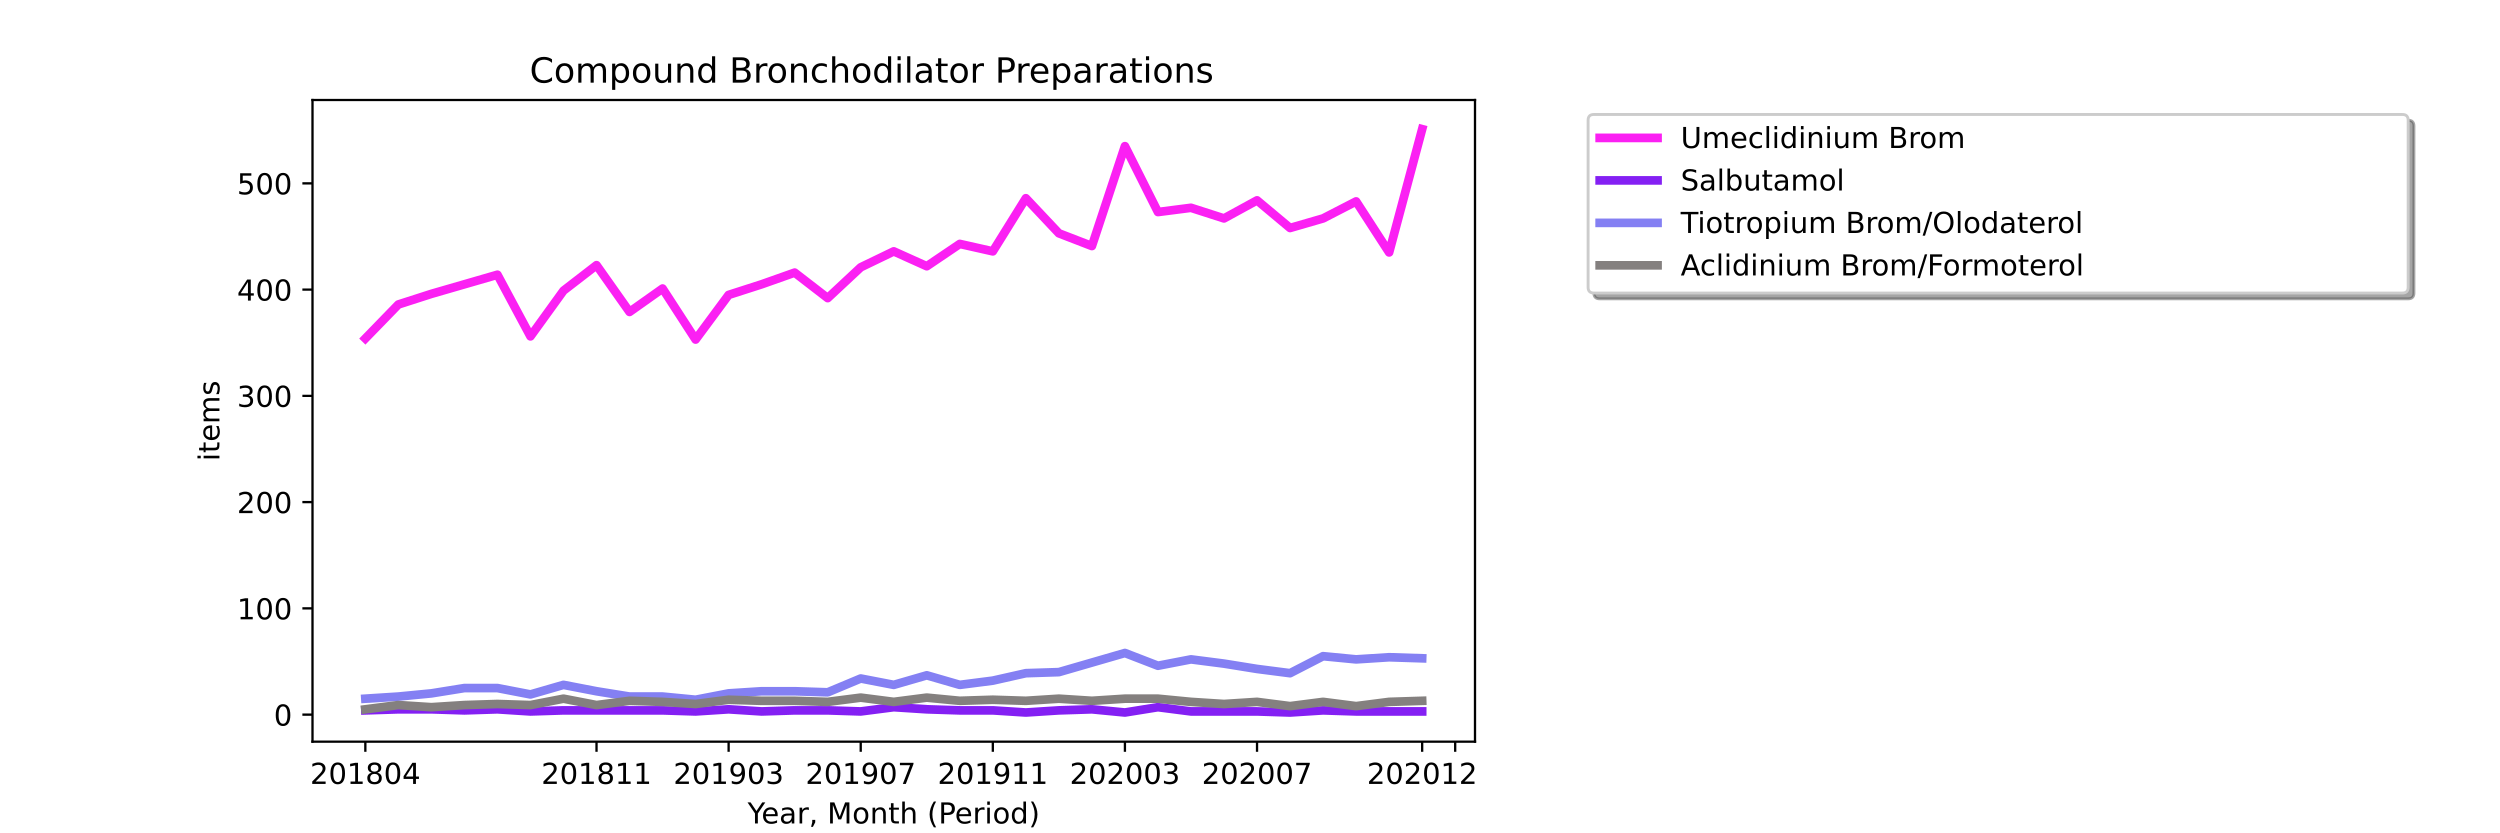
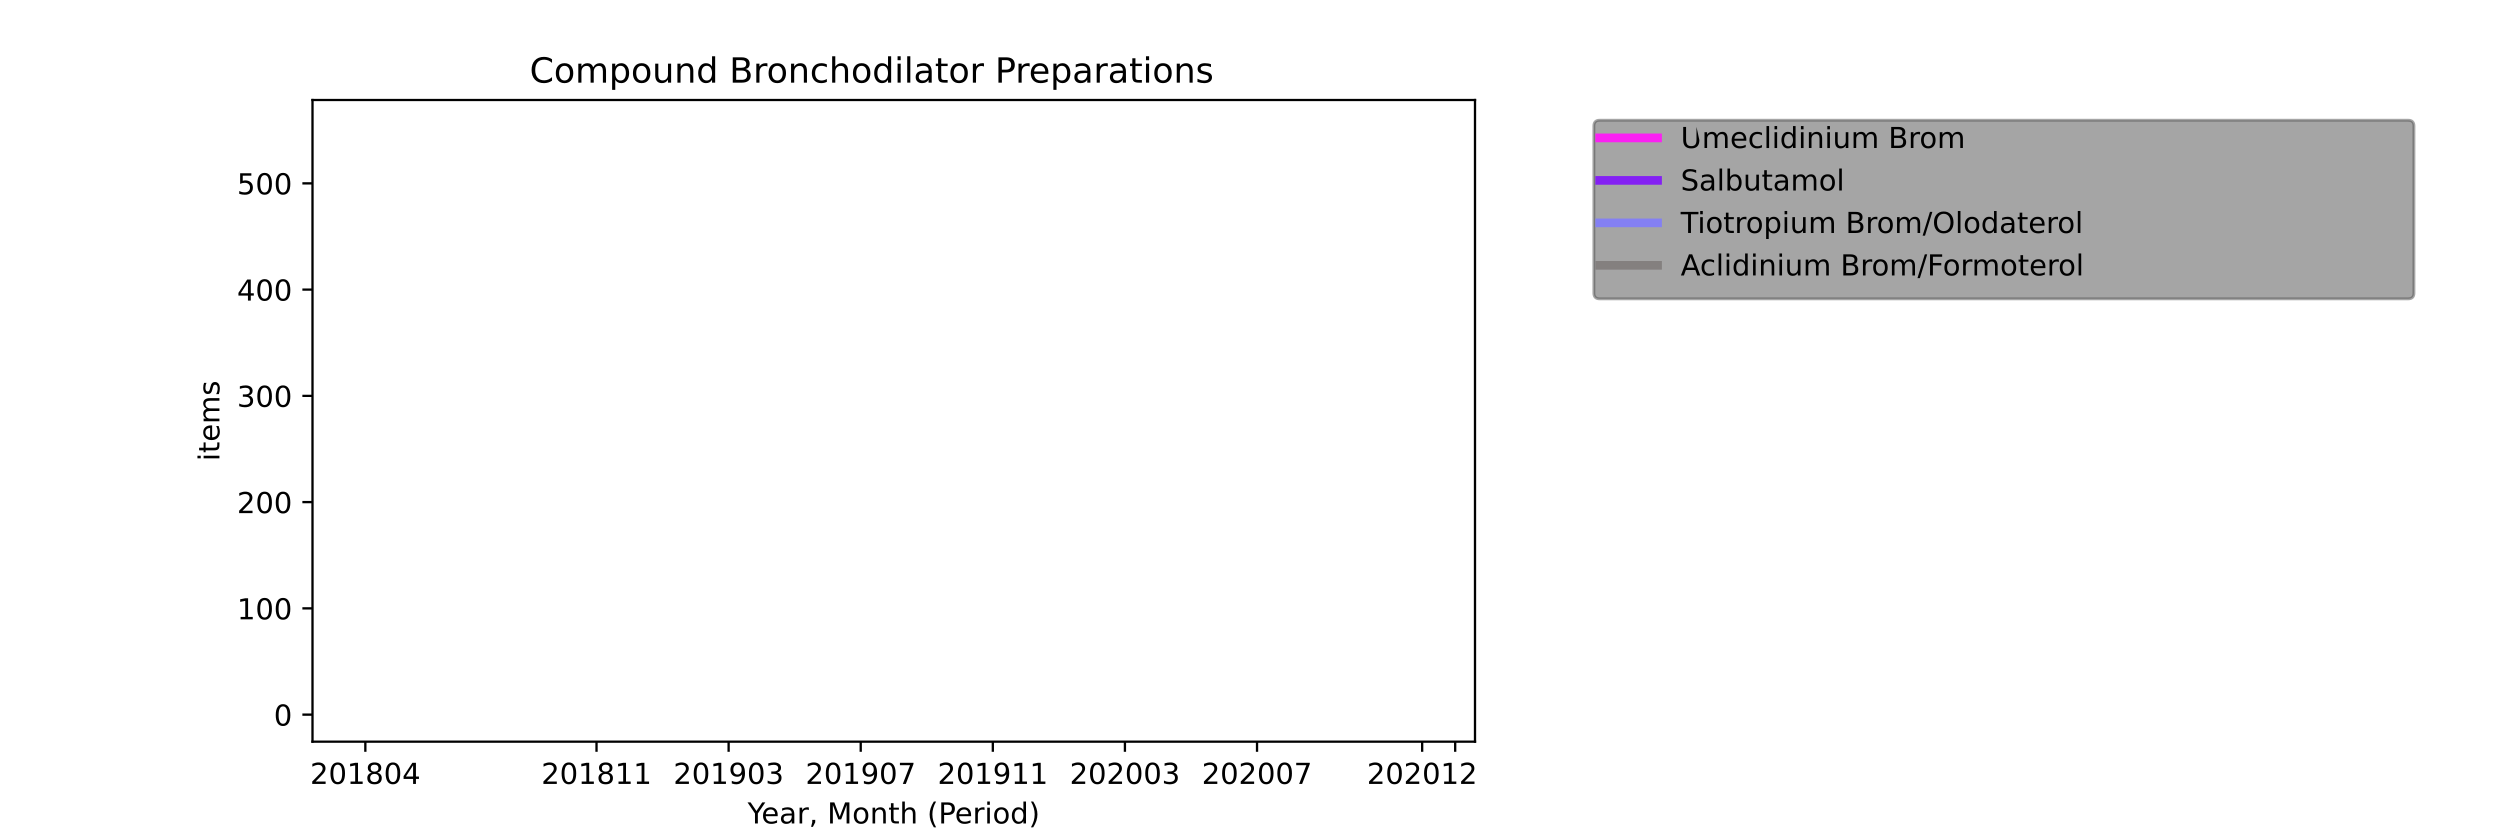
<svg xmlns="http://www.w3.org/2000/svg" xmlns:xlink="http://www.w3.org/1999/xlink" height="288pt" version="1.1" viewBox="0 0 864 288" width="864pt">
  <defs>
    <style type="text/css">*{stroke-linecap:butt;stroke-linejoin:round;}</style>
  </defs>
  <g id="figure_1">
    <g id="patch_1">
      <path d="M 0 288  L 864 288  L 864 0  L 0 0  z " style="fill:#ffffff;" />
    </g>
    <g id="axes_1">
      <g id="patch_2">
        <path d="M 108 256.32  L 509.76 256.32  L 509.76 34.56  L 108 34.56  z " style="fill:#ffffff;" />
      </g>
      <g id="matplotlib.axis_1">
        <g id="xtick_1">
          <g id="line2d_1">
            <defs>
              <path d="M 0 0  L 0 3.5  " id="m4d4b3e90b7" style="stroke:#000000;stroke-width:0.8;" />
            </defs>
            <g>
              <use style="stroke:#000000;stroke-width:0.8;" x="126.262" xlink:href="#m4d4b3e90b7" y="256.32" />
            </g>
          </g>
          <g id="text_1">
            <g transform="translate(107.174 270.918)scale(0.1 -0.1)">
              <defs>
                <path d="M 19.188 8.297  L 53.609 8.297  L 53.609 0  L 7.328 0  L 7.328 8.297  Q 12.938 14.109 22.625 23.891  Q 32.328 33.688 34.812 36.531  Q 39.547 41.844 41.422 45.531  Q 43.312 49.219 43.312 52.781  Q 43.312 58.594 39.234 62.25  Q 35.156 65.922 28.609 65.922  Q 23.969 65.922 18.812 64.312  Q 13.672 62.703 7.812 59.422  L 7.812 69.391  Q 13.766 71.781 18.938 73  Q 24.125 74.219 28.422 74.219  Q 39.75 74.219 46.484 68.547  Q 53.219 62.891 53.219 53.422  Q 53.219 48.922 51.531 44.891  Q 49.859 40.875 45.406 35.406  Q 44.188 33.984 37.641 27.219  Q 31.109 20.453 19.188 8.297  z " id="DejaVuSans-50" />
                <path d="M 31.781 66.406  Q 24.172 66.406 20.328 58.906  Q 16.5 51.422 16.5 36.375  Q 16.5 21.391 20.328 13.891  Q 24.172 6.391 31.781 6.391  Q 39.453 6.391 43.281 13.891  Q 47.125 21.391 47.125 36.375  Q 47.125 51.422 43.281 58.906  Q 39.453 66.406 31.781 66.406  z M 31.781 74.219  Q 44.047 74.219 50.516 64.516  Q 56.984 54.828 56.984 36.375  Q 56.984 17.969 50.516 8.266  Q 44.047 -1.422 31.781 -1.422  Q 19.531 -1.422 13.062 8.266  Q 6.594 17.969 6.594 36.375  Q 6.594 54.828 13.062 64.516  Q 19.531 74.219 31.781 74.219  z " id="DejaVuSans-48" />
                <path d="M 12.406 8.297  L 28.516 8.297  L 28.516 63.922  L 10.984 60.406  L 10.984 69.391  L 28.422 72.906  L 38.281 72.906  L 38.281 8.297  L 54.391 8.297  L 54.391 0  L 12.406 0  z " id="DejaVuSans-49" />
                <path d="M 31.781 34.625  Q 24.75 34.625 20.719 30.859  Q 16.703 27.094 16.703 20.516  Q 16.703 13.922 20.719 10.156  Q 24.75 6.391 31.781 6.391  Q 38.812 6.391 42.859 10.172  Q 46.922 13.969 46.922 20.516  Q 46.922 27.094 42.891 30.859  Q 38.875 34.625 31.781 34.625  z M 21.922 38.812  Q 15.578 40.375 12.031 44.719  Q 8.5 49.078 8.5 55.328  Q 8.5 64.062 14.719 69.141  Q 20.953 74.219 31.781 74.219  Q 42.672 74.219 48.875 69.141  Q 55.078 64.062 55.078 55.328  Q 55.078 49.078 51.531 44.719  Q 48 40.375 41.703 38.812  Q 48.828 37.156 52.797 32.312  Q 56.781 27.484 56.781 20.516  Q 56.781 9.906 50.312 4.234  Q 43.844 -1.422 31.781 -1.422  Q 19.734 -1.422 13.25 4.234  Q 6.781 9.906 6.781 20.516  Q 6.781 27.484 10.781 32.312  Q 14.797 37.156 21.922 38.812  z M 18.312 54.391  Q 18.312 48.734 21.844 45.562  Q 25.391 42.391 31.781 42.391  Q 38.141 42.391 41.719 45.562  Q 45.312 48.734 45.312 54.391  Q 45.312 60.062 41.719 63.234  Q 38.141 66.406 31.781 66.406  Q 25.391 66.406 21.844 63.234  Q 18.312 60.062 18.312 54.391  z " id="DejaVuSans-56" />
                <path d="M 37.797 64.312  L 12.891 25.391  L 37.797 25.391  z M 35.203 72.906  L 47.609 72.906  L 47.609 25.391  L 58.016 25.391  L 58.016 17.188  L 47.609 17.188  L 47.609 0  L 37.797 0  L 37.797 17.188  L 4.891 17.188  L 4.891 26.703  z " id="DejaVuSans-52" />
              </defs>
              <use xlink:href="#DejaVuSans-50" />
              <use x="63.623" xlink:href="#DejaVuSans-48" />
              <use x="127.246" xlink:href="#DejaVuSans-49" />
              <use x="190.869" xlink:href="#DejaVuSans-56" />
              <use x="254.492" xlink:href="#DejaVuSans-48" />
              <use x="318.115" xlink:href="#DejaVuSans-52" />
            </g>
          </g>
        </g>
        <g id="xtick_2">
          <g id="line2d_2">
            <g>
              <use style="stroke:#000000;stroke-width:0.8;" x="206.157" xlink:href="#m4d4b3e90b7" y="256.32" />
            </g>
          </g>
          <g id="text_2">
            <g transform="translate(187.07 270.918)scale(0.1 -0.1)">
              <use xlink:href="#DejaVuSans-50" />
              <use x="63.623" xlink:href="#DejaVuSans-48" />
              <use x="127.246" xlink:href="#DejaVuSans-49" />
              <use x="190.869" xlink:href="#DejaVuSans-56" />
              <use x="254.492" xlink:href="#DejaVuSans-49" />
              <use x="318.115" xlink:href="#DejaVuSans-49" />
            </g>
          </g>
        </g>
        <g id="xtick_3">
          <g id="line2d_3">
            <g>
              <use style="stroke:#000000;stroke-width:0.8;" x="251.812" xlink:href="#m4d4b3e90b7" y="256.32" />
            </g>
          </g>
          <g id="text_3">
            <g transform="translate(232.724 270.918)scale(0.1 -0.1)">
              <defs>
                <path d="M 10.984 1.516  L 10.984 10.5  Q 14.703 8.734 18.5 7.812  Q 22.312 6.891 25.984 6.891  Q 35.75 6.891 40.891 13.453  Q 46.047 20.016 46.781 33.406  Q 43.953 29.203 39.594 26.953  Q 35.25 24.703 29.984 24.703  Q 19.047 24.703 12.672 31.312  Q 6.297 37.938 6.297 49.422  Q 6.297 60.641 12.938 67.422  Q 19.578 74.219 30.609 74.219  Q 43.266 74.219 49.922 64.516  Q 56.594 54.828 56.594 36.375  Q 56.594 19.141 48.406 8.859  Q 40.234 -1.422 26.422 -1.422  Q 22.703 -1.422 18.891 -0.688  Q 15.094 0.047 10.984 1.516  z M 30.609 32.422  Q 37.25 32.422 41.125 36.953  Q 45.016 41.5 45.016 49.422  Q 45.016 57.281 41.125 61.844  Q 37.25 66.406 30.609 66.406  Q 23.969 66.406 20.094 61.844  Q 16.219 57.281 16.219 49.422  Q 16.219 41.5 20.094 36.953  Q 23.969 32.422 30.609 32.422  z " id="DejaVuSans-57" />
                <path d="M 40.578 39.312  Q 47.656 37.797 51.625 33  Q 55.609 28.219 55.609 21.188  Q 55.609 10.406 48.188 4.484  Q 40.766 -1.422 27.094 -1.422  Q 22.516 -1.422 17.656 -0.516  Q 12.797 0.391 7.625 2.203  L 7.625 11.719  Q 11.719 9.328 16.594 8.109  Q 21.484 6.891 26.812 6.891  Q 36.078 6.891 40.938 10.547  Q 45.797 14.203 45.797 21.188  Q 45.797 27.641 41.281 31.266  Q 36.766 34.906 28.719 34.906  L 20.219 34.906  L 20.219 43.016  L 29.109 43.016  Q 36.375 43.016 40.234 45.922  Q 44.094 48.828 44.094 54.297  Q 44.094 59.906 40.109 62.906  Q 36.141 65.922 28.719 65.922  Q 24.656 65.922 20.016 65.031  Q 15.375 64.156 9.812 62.312  L 9.812 71.094  Q 15.438 72.656 20.344 73.438  Q 25.25 74.219 29.594 74.219  Q 40.828 74.219 47.359 69.109  Q 53.906 64.016 53.906 55.328  Q 53.906 49.266 50.438 45.094  Q 46.969 40.922 40.578 39.312  z " id="DejaVuSans-51" />
              </defs>
              <use xlink:href="#DejaVuSans-50" />
              <use x="63.623" xlink:href="#DejaVuSans-48" />
              <use x="127.246" xlink:href="#DejaVuSans-49" />
              <use x="190.869" xlink:href="#DejaVuSans-57" />
              <use x="254.492" xlink:href="#DejaVuSans-48" />
              <use x="318.115" xlink:href="#DejaVuSans-51" />
            </g>
          </g>
        </g>
        <g id="xtick_4">
          <g id="line2d_4">
            <g>
              <use style="stroke:#000000;stroke-width:0.8;" x="297.466" xlink:href="#m4d4b3e90b7" y="256.32" />
            </g>
          </g>
          <g id="text_4">
            <g transform="translate(278.379 270.918)scale(0.1 -0.1)">
              <defs>
                <path d="M 8.203 72.906  L 55.078 72.906  L 55.078 68.703  L 28.609 0  L 18.312 0  L 43.219 64.594  L 8.203 64.594  z " id="DejaVuSans-55" />
              </defs>
              <use xlink:href="#DejaVuSans-50" />
              <use x="63.623" xlink:href="#DejaVuSans-48" />
              <use x="127.246" xlink:href="#DejaVuSans-49" />
              <use x="190.869" xlink:href="#DejaVuSans-57" />
              <use x="254.492" xlink:href="#DejaVuSans-48" />
              <use x="318.115" xlink:href="#DejaVuSans-55" />
            </g>
          </g>
        </g>
        <g id="xtick_5">
          <g id="line2d_5">
            <g>
              <use style="stroke:#000000;stroke-width:0.8;" x="343.121" xlink:href="#m4d4b3e90b7" y="256.32" />
            </g>
          </g>
          <g id="text_5">
            <g transform="translate(324.033 270.918)scale(0.1 -0.1)">
              <use xlink:href="#DejaVuSans-50" />
              <use x="63.623" xlink:href="#DejaVuSans-48" />
              <use x="127.246" xlink:href="#DejaVuSans-49" />
              <use x="190.869" xlink:href="#DejaVuSans-57" />
              <use x="254.492" xlink:href="#DejaVuSans-49" />
              <use x="318.115" xlink:href="#DejaVuSans-49" />
            </g>
          </g>
        </g>
        <g id="xtick_6">
          <g id="line2d_6">
            <g>
              <use style="stroke:#000000;stroke-width:0.8;" x="388.775" xlink:href="#m4d4b3e90b7" y="256.32" />
            </g>
          </g>
          <g id="text_6">
            <g transform="translate(369.688 270.918)scale(0.1 -0.1)">
              <use xlink:href="#DejaVuSans-50" />
              <use x="63.623" xlink:href="#DejaVuSans-48" />
              <use x="127.246" xlink:href="#DejaVuSans-50" />
              <use x="190.869" xlink:href="#DejaVuSans-48" />
              <use x="254.492" xlink:href="#DejaVuSans-48" />
              <use x="318.115" xlink:href="#DejaVuSans-51" />
            </g>
          </g>
        </g>
        <g id="xtick_7">
          <g id="line2d_7">
            <g>
              <use style="stroke:#000000;stroke-width:0.8;" x="434.43" xlink:href="#m4d4b3e90b7" y="256.32" />
            </g>
          </g>
          <g id="text_7">
            <g transform="translate(415.342 270.918)scale(0.1 -0.1)">
              <use xlink:href="#DejaVuSans-50" />
              <use x="63.623" xlink:href="#DejaVuSans-48" />
              <use x="127.246" xlink:href="#DejaVuSans-50" />
              <use x="190.869" xlink:href="#DejaVuSans-48" />
              <use x="254.492" xlink:href="#DejaVuSans-48" />
              <use x="318.115" xlink:href="#DejaVuSans-55" />
            </g>
          </g>
        </g>
        <g id="xtick_8">
          <g id="line2d_8">
            <g>
              <use style="stroke:#000000;stroke-width:0.8;" x="491.498" xlink:href="#m4d4b3e90b7" y="256.32" />
            </g>
          </g>
          <g id="text_8">
            <g transform="translate(472.411 270.918)scale(0.1 -0.1)">
              <use xlink:href="#DejaVuSans-50" />
              <use x="63.623" xlink:href="#DejaVuSans-48" />
              <use x="127.246" xlink:href="#DejaVuSans-50" />
              <use x="190.869" xlink:href="#DejaVuSans-48" />
              <use x="254.492" xlink:href="#DejaVuSans-49" />
              <use x="318.115" xlink:href="#DejaVuSans-50" />
            </g>
          </g>
        </g>
        <g id="xtick_9">
          <g id="line2d_9">
            <g>
              <use style="stroke:#000000;stroke-width:0.8;" x="502.912" xlink:href="#m4d4b3e90b7" y="256.32" />
            </g>
          </g>
        </g>
        <g id="text_9">
          <g transform="translate(258.364 284.597)scale(0.1 -0.1)">
            <defs>
              <path d="M -0.203 72.906  L 10.406 72.906  L 30.609 42.922  L 50.688 72.906  L 61.281 72.906  L 35.5 34.719  L 35.5 0  L 25.594 0  L 25.594 34.719  z " id="DejaVuSans-89" />
              <path d="M 56.203 29.594  L 56.203 25.203  L 14.891 25.203  Q 15.484 15.922 20.484 11.062  Q 25.484 6.203 34.422 6.203  Q 39.594 6.203 44.453 7.469  Q 49.312 8.734 54.109 11.281  L 54.109 2.781  Q 49.266 0.734 44.188 -0.344  Q 39.109 -1.422 33.891 -1.422  Q 20.797 -1.422 13.156 6.188  Q 5.516 13.812 5.516 26.812  Q 5.516 40.234 12.766 48.109  Q 20.016 56 32.328 56  Q 43.359 56 49.781 48.891  Q 56.203 41.797 56.203 29.594  z M 47.219 32.234  Q 47.125 39.594 43.094 43.984  Q 39.062 48.391 32.422 48.391  Q 24.906 48.391 20.391 44.141  Q 15.875 39.891 15.188 32.172  z " id="DejaVuSans-101" />
              <path d="M 34.281 27.484  Q 23.391 27.484 19.188 25  Q 14.984 22.516 14.984 16.5  Q 14.984 11.719 18.141 8.906  Q 21.297 6.109 26.703 6.109  Q 34.188 6.109 38.703 11.406  Q 43.219 16.703 43.219 25.484  L 43.219 27.484  z M 52.203 31.203  L 52.203 0  L 43.219 0  L 43.219 8.297  Q 40.141 3.328 35.547 0.953  Q 30.953 -1.422 24.312 -1.422  Q 15.922 -1.422 10.953 3.297  Q 6 8.016 6 15.922  Q 6 25.141 12.172 29.828  Q 18.359 34.516 30.609 34.516  L 43.219 34.516  L 43.219 35.406  Q 43.219 41.609 39.141 45  Q 35.062 48.391 27.688 48.391  Q 23 48.391 18.547 47.266  Q 14.109 46.141 10.016 43.891  L 10.016 52.203  Q 14.938 54.109 19.578 55.047  Q 24.219 56 28.609 56  Q 40.484 56 46.344 49.844  Q 52.203 43.703 52.203 31.203  z " id="DejaVuSans-97" />
              <path d="M 41.109 46.297  Q 39.594 47.172 37.812 47.578  Q 36.031 48 33.891 48  Q 26.266 48 22.188 43.047  Q 18.109 38.094 18.109 28.812  L 18.109 0  L 9.078 0  L 9.078 54.688  L 18.109 54.688  L 18.109 46.188  Q 20.953 51.172 25.484 53.578  Q 30.031 56 36.531 56  Q 37.453 56 38.578 55.875  Q 39.703 55.766 41.062 55.516  z " id="DejaVuSans-114" />
              <path d="M 11.719 12.406  L 22.016 12.406  L 22.016 4  L 14.016 -11.625  L 7.719 -11.625  L 11.719 4  z " id="DejaVuSans-44" />
-               <path id="DejaVuSans-32" />
              <path d="M 9.812 72.906  L 24.516 72.906  L 43.109 23.297  L 61.812 72.906  L 76.516 72.906  L 76.516 0  L 66.891 0  L 66.891 64.016  L 48.094 14.016  L 38.188 14.016  L 19.391 64.016  L 19.391 0  L 9.812 0  z " id="DejaVuSans-77" />
              <path d="M 30.609 48.391  Q 23.391 48.391 19.188 42.75  Q 14.984 37.109 14.984 27.297  Q 14.984 17.484 19.156 11.844  Q 23.344 6.203 30.609 6.203  Q 37.797 6.203 41.984 11.859  Q 46.188 17.531 46.188 27.297  Q 46.188 37.016 41.984 42.703  Q 37.797 48.391 30.609 48.391  z M 30.609 56  Q 42.328 56 49.016 48.375  Q 55.719 40.766 55.719 27.297  Q 55.719 13.875 49.016 6.219  Q 42.328 -1.422 30.609 -1.422  Q 18.844 -1.422 12.172 6.219  Q 5.516 13.875 5.516 27.297  Q 5.516 40.766 12.172 48.375  Q 18.844 56 30.609 56  z " id="DejaVuSans-111" />
              <path d="M 54.891 33.016  L 54.891 0  L 45.906 0  L 45.906 32.719  Q 45.906 40.484 42.875 44.328  Q 39.844 48.188 33.797 48.188  Q 26.516 48.188 22.312 43.547  Q 18.109 38.922 18.109 30.906  L 18.109 0  L 9.078 0  L 9.078 54.688  L 18.109 54.688  L 18.109 46.188  Q 21.344 51.125 25.703 53.562  Q 30.078 56 35.797 56  Q 45.219 56 50.047 50.172  Q 54.891 44.344 54.891 33.016  z " id="DejaVuSans-110" />
              <path d="M 18.312 70.219  L 18.312 54.688  L 36.812 54.688  L 36.812 47.703  L 18.312 47.703  L 18.312 18.016  Q 18.312 11.328 20.141 9.422  Q 21.969 7.516 27.594 7.516  L 36.812 7.516  L 36.812 0  L 27.594 0  Q 17.188 0 13.234 3.875  Q 9.281 7.766 9.281 18.016  L 9.281 47.703  L 2.688 47.703  L 2.688 54.688  L 9.281 54.688  L 9.281 70.219  z " id="DejaVuSans-116" />
              <path d="M 54.891 33.016  L 54.891 0  L 45.906 0  L 45.906 32.719  Q 45.906 40.484 42.875 44.328  Q 39.844 48.188 33.797 48.188  Q 26.516 48.188 22.312 43.547  Q 18.109 38.922 18.109 30.906  L 18.109 0  L 9.078 0  L 9.078 75.984  L 18.109 75.984  L 18.109 46.188  Q 21.344 51.125 25.703 53.562  Q 30.078 56 35.797 56  Q 45.219 56 50.047 50.172  Q 54.891 44.344 54.891 33.016  z " id="DejaVuSans-104" />
              <path d="M 31 75.875  Q 24.469 64.656 21.281 53.656  Q 18.109 42.672 18.109 31.391  Q 18.109 20.125 21.312 9.062  Q 24.516 -2 31 -13.188  L 23.188 -13.188  Q 15.875 -1.703 12.234 9.375  Q 8.594 20.453 8.594 31.391  Q 8.594 42.281 12.203 53.312  Q 15.828 64.359 23.188 75.875  z " id="DejaVuSans-40" />
              <path d="M 19.672 64.797  L 19.672 37.406  L 32.078 37.406  Q 38.969 37.406 42.719 40.969  Q 46.484 44.531 46.484 51.125  Q 46.484 57.672 42.719 61.234  Q 38.969 64.797 32.078 64.797  z M 9.812 72.906  L 32.078 72.906  Q 44.344 72.906 50.609 67.359  Q 56.891 61.812 56.891 51.125  Q 56.891 40.328 50.609 34.812  Q 44.344 29.297 32.078 29.297  L 19.672 29.297  L 19.672 0  L 9.812 0  z " id="DejaVuSans-80" />
              <path d="M 9.422 54.688  L 18.406 54.688  L 18.406 0  L 9.422 0  z M 9.422 75.984  L 18.406 75.984  L 18.406 64.594  L 9.422 64.594  z " id="DejaVuSans-105" />
              <path d="M 45.406 46.391  L 45.406 75.984  L 54.391 75.984  L 54.391 0  L 45.406 0  L 45.406 8.203  Q 42.578 3.328 38.25 0.953  Q 33.938 -1.422 27.875 -1.422  Q 17.969 -1.422 11.734 6.484  Q 5.516 14.406 5.516 27.297  Q 5.516 40.188 11.734 48.094  Q 17.969 56 27.875 56  Q 33.938 56 38.25 53.625  Q 42.578 51.266 45.406 46.391  z M 14.797 27.297  Q 14.797 17.391 18.875 11.75  Q 22.953 6.109 30.078 6.109  Q 37.203 6.109 41.297 11.75  Q 45.406 17.391 45.406 27.297  Q 45.406 37.203 41.297 42.844  Q 37.203 48.484 30.078 48.484  Q 22.953 48.484 18.875 42.844  Q 14.797 37.203 14.797 27.297  z " id="DejaVuSans-100" />
              <path d="M 8.016 75.875  L 15.828 75.875  Q 23.141 64.359 26.781 53.312  Q 30.422 42.281 30.422 31.391  Q 30.422 20.453 26.781 9.375  Q 23.141 -1.703 15.828 -13.188  L 8.016 -13.188  Q 14.5 -2 17.703 9.062  Q 20.906 20.125 20.906 31.391  Q 20.906 42.672 17.703 53.656  Q 14.5 64.656 8.016 75.875  z " id="DejaVuSans-41" />
            </defs>
            <use xlink:href="#DejaVuSans-89" />
            <use x="47.834" xlink:href="#DejaVuSans-101" />
            <use x="109.357" xlink:href="#DejaVuSans-97" />
            <use x="170.637" xlink:href="#DejaVuSans-114" />
            <use x="211.75" xlink:href="#DejaVuSans-44" />
            <use x="243.537" xlink:href="#DejaVuSans-32" />
            <use x="275.324" xlink:href="#DejaVuSans-77" />
            <use x="361.604" xlink:href="#DejaVuSans-111" />
            <use x="422.785" xlink:href="#DejaVuSans-110" />
            <use x="486.164" xlink:href="#DejaVuSans-116" />
            <use x="525.373" xlink:href="#DejaVuSans-104" />
            <use x="588.752" xlink:href="#DejaVuSans-32" />
            <use x="620.539" xlink:href="#DejaVuSans-40" />
            <use x="659.553" xlink:href="#DejaVuSans-80" />
            <use x="716.23" xlink:href="#DejaVuSans-101" />
            <use x="777.754" xlink:href="#DejaVuSans-114" />
            <use x="818.867" xlink:href="#DejaVuSans-105" />
            <use x="846.65" xlink:href="#DejaVuSans-111" />
            <use x="907.832" xlink:href="#DejaVuSans-100" />
            <use x="971.309" xlink:href="#DejaVuSans-41" />
          </g>
        </g>
      </g>
      <g id="matplotlib.axis_2">
        <g id="ytick_1">
          <g id="line2d_10">
            <defs>
              <path d="M 0 0  L -3.5 0  " id="m10c77075e7" style="stroke:#000000;stroke-width:0.8;" />
            </defs>
            <g>
              <use style="stroke:#000000;stroke-width:0.8;" x="108" xlink:href="#m10c77075e7" y="246.974" />
            </g>
          </g>
          <g id="text_10">
            <g transform="translate(94.638 250.774)scale(0.1 -0.1)">
              <use xlink:href="#DejaVuSans-48" />
            </g>
          </g>
        </g>
        <g id="ytick_2">
          <g id="line2d_11">
            <g>
              <use style="stroke:#000000;stroke-width:0.8;" x="108" xlink:href="#m10c77075e7" y="210.253" />
            </g>
          </g>
          <g id="text_11">
            <g transform="translate(81.912 214.052)scale(0.1 -0.1)">
              <use xlink:href="#DejaVuSans-49" />
              <use x="63.623" xlink:href="#DejaVuSans-48" />
              <use x="127.246" xlink:href="#DejaVuSans-48" />
            </g>
          </g>
        </g>
        <g id="ytick_3">
          <g id="line2d_12">
            <g>
              <use style="stroke:#000000;stroke-width:0.8;" x="108" xlink:href="#m10c77075e7" y="173.532" />
            </g>
          </g>
          <g id="text_12">
            <g transform="translate(81.912 177.331)scale(0.1 -0.1)">
              <use xlink:href="#DejaVuSans-50" />
              <use x="63.623" xlink:href="#DejaVuSans-48" />
              <use x="127.246" xlink:href="#DejaVuSans-48" />
            </g>
          </g>
        </g>
        <g id="ytick_4">
          <g id="line2d_13">
            <g>
              <use style="stroke:#000000;stroke-width:0.8;" x="108" xlink:href="#m10c77075e7" y="136.81" />
            </g>
          </g>
          <g id="text_13">
            <g transform="translate(81.912 140.61)scale(0.1 -0.1)">
              <use xlink:href="#DejaVuSans-51" />
              <use x="63.623" xlink:href="#DejaVuSans-48" />
              <use x="127.246" xlink:href="#DejaVuSans-48" />
            </g>
          </g>
        </g>
        <g id="ytick_5">
          <g id="line2d_14">
            <g>
              <use style="stroke:#000000;stroke-width:0.8;" x="108" xlink:href="#m10c77075e7" y="100.089" />
            </g>
          </g>
          <g id="text_14">
            <g transform="translate(81.912 103.888)scale(0.1 -0.1)">
              <use xlink:href="#DejaVuSans-52" />
              <use x="63.623" xlink:href="#DejaVuSans-48" />
              <use x="127.246" xlink:href="#DejaVuSans-48" />
            </g>
          </g>
        </g>
        <g id="ytick_6">
          <g id="line2d_15">
            <g>
              <use style="stroke:#000000;stroke-width:0.8;" x="108" xlink:href="#m10c77075e7" y="63.368" />
            </g>
          </g>
          <g id="text_15">
            <g transform="translate(81.912 67.167)scale(0.1 -0.1)">
              <defs>
                <path d="M 10.797 72.906  L 49.516 72.906  L 49.516 64.594  L 19.828 64.594  L 19.828 46.734  Q 21.969 47.469 24.109 47.828  Q 26.266 48.188 28.422 48.188  Q 40.625 48.188 47.75 41.5  Q 54.891 34.812 54.891 23.391  Q 54.891 11.625 47.562 5.094  Q 40.234 -1.422 26.906 -1.422  Q 22.312 -1.422 17.547 -0.641  Q 12.797 0.141 7.719 1.703  L 7.719 11.625  Q 12.109 9.234 16.797 8.062  Q 21.484 6.891 26.703 6.891  Q 35.156 6.891 40.078 11.328  Q 45.016 15.766 45.016 23.391  Q 45.016 31 40.078 35.438  Q 35.156 39.891 26.703 39.891  Q 22.75 39.891 18.812 39.016  Q 14.891 38.141 10.797 36.281  z " id="DejaVuSans-53" />
              </defs>
              <use xlink:href="#DejaVuSans-53" />
              <use x="63.623" xlink:href="#DejaVuSans-48" />
              <use x="127.246" xlink:href="#DejaVuSans-48" />
            </g>
          </g>
        </g>
        <g id="text_16">
          <g transform="translate(75.833 159.341)rotate(-90)scale(0.1 -0.1)">
            <defs>
              <path d="M 52 44.188  Q 55.375 50.25 60.062 53.125  Q 64.75 56 71.094 56  Q 79.641 56 84.281 50.016  Q 88.922 44.047 88.922 33.016  L 88.922 0  L 79.891 0  L 79.891 32.719  Q 79.891 40.578 77.094 44.375  Q 74.312 48.188 68.609 48.188  Q 61.625 48.188 57.562 43.547  Q 53.516 38.922 53.516 30.906  L 53.516 0  L 44.484 0  L 44.484 32.719  Q 44.484 40.625 41.703 44.406  Q 38.922 48.188 33.109 48.188  Q 26.219 48.188 22.156 43.531  Q 18.109 38.875 18.109 30.906  L 18.109 0  L 9.078 0  L 9.078 54.688  L 18.109 54.688  L 18.109 46.188  Q 21.188 51.219 25.484 53.609  Q 29.781 56 35.688 56  Q 41.656 56 45.828 52.969  Q 50 49.953 52 44.188  z " id="DejaVuSans-109" />
              <path d="M 44.281 53.078  L 44.281 44.578  Q 40.484 46.531 36.375 47.5  Q 32.281 48.484 27.875 48.484  Q 21.188 48.484 17.844 46.438  Q 14.5 44.391 14.5 40.281  Q 14.5 37.156 16.891 35.375  Q 19.281 33.594 26.516 31.984  L 29.594 31.297  Q 39.156 29.25 43.188 25.516  Q 47.219 21.781 47.219 15.094  Q 47.219 7.469 41.188 3.016  Q 35.156 -1.422 24.609 -1.422  Q 20.219 -1.422 15.453 -0.562  Q 10.688 0.297 5.422 2  L 5.422 11.281  Q 10.406 8.688 15.234 7.391  Q 20.062 6.109 24.812 6.109  Q 31.156 6.109 34.562 8.281  Q 37.984 10.453 37.984 14.406  Q 37.984 18.062 35.516 20.016  Q 33.062 21.969 24.703 23.781  L 21.578 24.516  Q 13.234 26.266 9.516 29.906  Q 5.812 33.547 5.812 39.891  Q 5.812 47.609 11.281 51.797  Q 16.75 56 26.812 56  Q 31.781 56 36.172 55.266  Q 40.578 54.547 44.281 53.078  z " id="DejaVuSans-115" />
            </defs>
            <use xlink:href="#DejaVuSans-105" />
            <use x="27.783" xlink:href="#DejaVuSans-116" />
            <use x="66.992" xlink:href="#DejaVuSans-101" />
            <use x="128.516" xlink:href="#DejaVuSans-109" />
            <use x="225.928" xlink:href="#DejaVuSans-115" />
          </g>
        </g>
      </g>
      <g id="line2d_16">
-         <path clip-path="url(#p9f2f8dd11f)" d="M 126.262 116.981  L 137.675 105.23  L 149.089 101.558  L 160.503 98.253  L 171.916 94.948  L 183.33 116.247  L 194.744 100.456  L 206.157 91.643  L 217.571 107.801  L 228.985 99.722  L 240.398 117.348  L 251.812 101.925  L 263.225 98.253  L 274.639 94.214  L 286.053 103.027  L 297.466 92.378  L 308.88 86.87  L 320.294 92.01  L 331.707 84.299  L 343.121 86.87  L 354.535 68.509  L 365.948 80.627  L 377.362 85.033  L 388.775 50.515  L 400.189 73.283  L 411.603 71.814  L 423.016 75.486  L 434.43 69.243  L 445.844 78.791  L 457.257 75.486  L 468.671 69.61  L 480.085 87.237  L 491.498 44.64  " style="fill:none;stroke:#fb20f3;stroke-linecap:square;stroke-width:3;" />
-       </g>
+         </g>
      <g id="line2d_17">
        <path clip-path="url(#p9f2f8dd11f)" d="M 126.262 245.506  L 137.675 245.138  L 149.089 245.138  L 160.503 245.506  L 171.916 245.138  L 183.33 245.873  L 194.744 245.506  L 206.157 245.506  L 217.571 245.506  L 228.985 245.506  L 240.398 245.873  L 251.812 245.138  L 263.225 245.873  L 274.639 245.506  L 286.053 245.506  L 297.466 245.873  L 308.88 244.404  L 320.294 245.138  L 331.707 245.506  L 343.121 245.506  L 354.535 246.24  L 365.948 245.506  L 377.362 245.138  L 388.775 246.24  L 400.189 244.404  L 411.603 245.873  L 423.016 245.873  L 434.43 245.873  L 445.844 246.24  L 457.257 245.506  L 468.671 245.873  L 480.085 245.873  L 491.498 245.873  " style="fill:none;stroke:#8420f3;stroke-linecap:square;stroke-width:3;" />
      </g>
      <g id="line2d_18">
        <path clip-path="url(#p9f2f8dd11f)" d="M 126.262 241.466  L 137.675 240.732  L 149.089 239.63  L 160.503 237.794  L 171.916 237.794  L 183.33 239.997  L 194.744 236.692  L 206.157 238.896  L 217.571 240.732  L 228.985 240.732  L 240.398 241.833  L 251.812 239.63  L 263.225 238.896  L 274.639 238.896  L 286.053 239.263  L 297.466 234.489  L 308.88 236.692  L 320.294 233.388  L 331.707 236.692  L 343.121 235.224  L 354.535 232.653  L 365.948 232.286  L 377.362 228.981  L 388.775 225.676  L 400.189 230.083  L 411.603 227.879  L 423.016 229.348  L 434.43 231.184  L 445.844 232.653  L 457.257 226.778  L 468.671 227.879  L 480.085 227.145  L 491.498 227.512  " style="fill:none;stroke:#8480f3;stroke-linecap:square;stroke-width:3;" />
      </g>
      <g id="line2d_19">
        <path clip-path="url(#p9f2f8dd11f)" d="M 126.262 245.138  L 137.675 243.67  L 149.089 244.404  L 160.503 243.67  L 171.916 243.302  L 183.33 243.67  L 194.744 241.466  L 206.157 243.67  L 217.571 242.201  L 228.985 242.568  L 240.398 243.302  L 251.812 241.833  L 263.225 242.201  L 274.639 242.201  L 286.053 242.568  L 297.466 241.099  L 308.88 242.568  L 320.294 241.099  L 331.707 242.201  L 343.121 241.833  L 354.535 242.201  L 365.948 241.466  L 377.362 242.201  L 388.775 241.466  L 400.189 241.466  L 411.603 242.568  L 423.016 243.302  L 434.43 242.568  L 445.844 244.037  L 457.257 242.568  L 468.671 244.037  L 480.085 242.568  L 491.498 242.201  " style="fill:none;stroke:#84807f;stroke-linecap:square;stroke-width:3;" />
      </g>
      <g id="patch_3">
        <path d="M 108 256.32  L 108 34.56  " style="fill:none;stroke:#000000;stroke-linecap:square;stroke-linejoin:miter;stroke-width:0.8;" />
      </g>
      <g id="patch_4">
        <path d="M 509.76 256.32  L 509.76 34.56  " style="fill:none;stroke:#000000;stroke-linecap:square;stroke-linejoin:miter;stroke-width:0.8;" />
      </g>
      <g id="patch_5">
        <path d="M 108 256.32  L 509.76 256.32  " style="fill:none;stroke:#000000;stroke-linecap:square;stroke-linejoin:miter;stroke-width:0.8;" />
      </g>
      <g id="patch_6">
        <path d="M 108 34.56  L 509.76 34.56  " style="fill:none;stroke:#000000;stroke-linecap:square;stroke-linejoin:miter;stroke-width:0.8;" />
      </g>
      <g id="text_17">
        <g transform="translate(183.051 28.56)scale(0.12 -0.12)">
          <defs>
            <path d="M 64.406 67.281  L 64.406 56.891  Q 59.422 61.531 53.781 63.812  Q 48.141 66.109 41.797 66.109  Q 29.297 66.109 22.656 58.469  Q 16.016 50.828 16.016 36.375  Q 16.016 21.969 22.656 14.328  Q 29.297 6.688 41.797 6.688  Q 48.141 6.688 53.781 8.984  Q 59.422 11.281 64.406 15.922  L 64.406 5.609  Q 59.234 2.094 53.438 0.328  Q 47.656 -1.422 41.219 -1.422  Q 24.656 -1.422 15.125 8.703  Q 5.609 18.844 5.609 36.375  Q 5.609 53.953 15.125 64.078  Q 24.656 74.219 41.219 74.219  Q 47.75 74.219 53.531 72.484  Q 59.328 70.75 64.406 67.281  z " id="DejaVuSans-67" />
            <path d="M 18.109 8.203  L 18.109 -20.797  L 9.078 -20.797  L 9.078 54.688  L 18.109 54.688  L 18.109 46.391  Q 20.953 51.266 25.266 53.625  Q 29.594 56 35.594 56  Q 45.562 56 51.781 48.094  Q 58.016 40.188 58.016 27.297  Q 58.016 14.406 51.781 6.484  Q 45.562 -1.422 35.594 -1.422  Q 29.594 -1.422 25.266 0.953  Q 20.953 3.328 18.109 8.203  z M 48.688 27.297  Q 48.688 37.203 44.609 42.844  Q 40.531 48.484 33.406 48.484  Q 26.266 48.484 22.188 42.844  Q 18.109 37.203 18.109 27.297  Q 18.109 17.391 22.188 11.75  Q 26.266 6.109 33.406 6.109  Q 40.531 6.109 44.609 11.75  Q 48.688 17.391 48.688 27.297  z " id="DejaVuSans-112" />
            <path d="M 8.5 21.578  L 8.5 54.688  L 17.484 54.688  L 17.484 21.922  Q 17.484 14.156 20.5 10.266  Q 23.531 6.391 29.594 6.391  Q 36.859 6.391 41.078 11.031  Q 45.312 15.672 45.312 23.688  L 45.312 54.688  L 54.297 54.688  L 54.297 0  L 45.312 0  L 45.312 8.406  Q 42.047 3.422 37.719 1  Q 33.406 -1.422 27.688 -1.422  Q 18.266 -1.422 13.375 4.438  Q 8.5 10.297 8.5 21.578  z M 31.109 56  z " id="DejaVuSans-117" />
            <path d="M 19.672 34.812  L 19.672 8.109  L 35.5 8.109  Q 43.453 8.109 47.281 11.406  Q 51.125 14.703 51.125 21.484  Q 51.125 28.328 47.281 31.562  Q 43.453 34.812 35.5 34.812  z M 19.672 64.797  L 19.672 42.828  L 34.281 42.828  Q 41.5 42.828 45.031 45.531  Q 48.578 48.25 48.578 53.812  Q 48.578 59.328 45.031 62.062  Q 41.5 64.797 34.281 64.797  z M 9.812 72.906  L 35.016 72.906  Q 46.297 72.906 52.391 68.219  Q 58.5 63.531 58.5 54.891  Q 58.5 48.188 55.375 44.234  Q 52.25 40.281 46.188 39.312  Q 53.469 37.75 57.5 32.781  Q 61.531 27.828 61.531 20.406  Q 61.531 10.641 54.891 5.312  Q 48.25 0 35.984 0  L 9.812 0  z " id="DejaVuSans-66" />
            <path d="M 48.781 52.594  L 48.781 44.188  Q 44.969 46.297 41.141 47.344  Q 37.312 48.391 33.406 48.391  Q 24.656 48.391 19.812 42.844  Q 14.984 37.312 14.984 27.297  Q 14.984 17.281 19.812 11.734  Q 24.656 6.203 33.406 6.203  Q 37.312 6.203 41.141 7.25  Q 44.969 8.297 48.781 10.406  L 48.781 2.094  Q 45.016 0.344 40.984 -0.531  Q 36.969 -1.422 32.422 -1.422  Q 20.062 -1.422 12.781 6.344  Q 5.516 14.109 5.516 27.297  Q 5.516 40.672 12.859 48.328  Q 20.219 56 33.016 56  Q 37.156 56 41.109 55.141  Q 45.062 54.297 48.781 52.594  z " id="DejaVuSans-99" />
            <path d="M 9.422 75.984  L 18.406 75.984  L 18.406 0  L 9.422 0  z " id="DejaVuSans-108" />
          </defs>
          <use xlink:href="#DejaVuSans-67" />
          <use x="69.824" xlink:href="#DejaVuSans-111" />
          <use x="131.006" xlink:href="#DejaVuSans-109" />
          <use x="228.418" xlink:href="#DejaVuSans-112" />
          <use x="291.895" xlink:href="#DejaVuSans-111" />
          <use x="353.076" xlink:href="#DejaVuSans-117" />
          <use x="416.455" xlink:href="#DejaVuSans-110" />
          <use x="479.834" xlink:href="#DejaVuSans-100" />
          <use x="543.311" xlink:href="#DejaVuSans-32" />
          <use x="575.098" xlink:href="#DejaVuSans-66" />
          <use x="643.701" xlink:href="#DejaVuSans-114" />
          <use x="682.564" xlink:href="#DejaVuSans-111" />
          <use x="743.746" xlink:href="#DejaVuSans-110" />
          <use x="807.125" xlink:href="#DejaVuSans-99" />
          <use x="862.105" xlink:href="#DejaVuSans-104" />
          <use x="925.484" xlink:href="#DejaVuSans-111" />
          <use x="986.666" xlink:href="#DejaVuSans-100" />
          <use x="1050.143" xlink:href="#DejaVuSans-105" />
          <use x="1077.926" xlink:href="#DejaVuSans-108" />
          <use x="1105.709" xlink:href="#DejaVuSans-97" />
          <use x="1166.988" xlink:href="#DejaVuSans-116" />
          <use x="1206.197" xlink:href="#DejaVuSans-111" />
          <use x="1267.379" xlink:href="#DejaVuSans-114" />
          <use x="1308.492" xlink:href="#DejaVuSans-32" />
          <use x="1340.279" xlink:href="#DejaVuSans-80" />
          <use x="1398.832" xlink:href="#DejaVuSans-114" />
          <use x="1437.695" xlink:href="#DejaVuSans-101" />
          <use x="1499.219" xlink:href="#DejaVuSans-112" />
          <use x="1562.695" xlink:href="#DejaVuSans-97" />
          <use x="1623.975" xlink:href="#DejaVuSans-114" />
          <use x="1665.088" xlink:href="#DejaVuSans-97" />
          <use x="1726.367" xlink:href="#DejaVuSans-116" />
          <use x="1765.576" xlink:href="#DejaVuSans-105" />
          <use x="1793.359" xlink:href="#DejaVuSans-111" />
          <use x="1854.541" xlink:href="#DejaVuSans-110" />
          <use x="1917.92" xlink:href="#DejaVuSans-115" />
          <use x="1970.02" xlink:href="#DejaVuSans-32" />
          <use x="2001.807" xlink:href="#DejaVuSans-32" />
          <use x="2033.594" xlink:href="#DejaVuSans-32" />
          <use x="2065.381" xlink:href="#DejaVuSans-32" />
        </g>
      </g>
      <g id="legend_1">
        <g id="patch_7">
          <path d="M 552.847 103.272  L 832.257 103.272  Q 834.257 103.272 834.257 101.272  L 834.257 43.56  Q 834.257 41.56 832.257 41.56  L 552.847 41.56  Q 550.847 41.56 550.847 43.56  L 550.847 101.272  Q 550.847 103.272 552.847 103.272  z " style="fill:#4c4c4c;opacity:0.5;stroke:#4c4c4c;stroke-linejoin:miter;" />
        </g>
        <g id="patch_8">
-           <path d="M 550.847 101.272  L 830.257 101.272  Q 832.257 101.272 832.257 99.272  L 832.257 41.56  Q 832.257 39.56 830.257 39.56  L 550.847 39.56  Q 548.847 39.56 548.847 41.56  L 548.847 99.272  Q 548.847 101.272 550.847 101.272  z " style="fill:#ffffff;stroke:#cccccc;stroke-linejoin:miter;" />
-         </g>
+           </g>
        <g id="line2d_20">
          <path d="M 552.847 47.658  L 572.847 47.658  " style="fill:none;stroke:#fb20f3;stroke-linecap:square;stroke-width:3;" />
        </g>
        <g id="line2d_21" />
        <g id="text_18">
          <g transform="translate(580.847 51.158)scale(0.1 -0.1)">
            <defs>
-               <path d="M 8.688 72.906  L 18.609 72.906  L 18.609 28.609  Q 18.609 16.891 22.844 11.734  Q 27.094 6.594 36.625 6.594  Q 46.094 6.594 50.344 11.734  Q 54.594 16.891 54.594 28.609  L 54.594 72.906  L 64.5 72.906  L 64.5 27.391  Q 64.5 13.141 57.438 5.859  Q 50.391 -1.422 36.625 -1.422  Q 22.797 -1.422 15.734 5.859  Q 8.688 13.141 8.688 27.391  z " id="DejaVuSans-85" />
+               <path d="M 8.688 72.906  L 18.609 72.906  L 18.609 28.609  Q 18.609 16.891 22.844 11.734  Q 27.094 6.594 36.625 6.594  Q 46.094 6.594 50.344 11.734  Q 54.594 16.891 54.594 28.609  L 54.594 72.906  L 64.5 27.391  Q 64.5 13.141 57.438 5.859  Q 50.391 -1.422 36.625 -1.422  Q 22.797 -1.422 15.734 5.859  Q 8.688 13.141 8.688 27.391  z " id="DejaVuSans-85" />
            </defs>
            <use xlink:href="#DejaVuSans-85" />
            <use x="73.193" xlink:href="#DejaVuSans-109" />
            <use x="170.605" xlink:href="#DejaVuSans-101" />
            <use x="232.129" xlink:href="#DejaVuSans-99" />
            <use x="287.109" xlink:href="#DejaVuSans-108" />
            <use x="314.893" xlink:href="#DejaVuSans-105" />
            <use x="342.676" xlink:href="#DejaVuSans-100" />
            <use x="406.152" xlink:href="#DejaVuSans-105" />
            <use x="433.936" xlink:href="#DejaVuSans-110" />
            <use x="497.314" xlink:href="#DejaVuSans-105" />
            <use x="525.098" xlink:href="#DejaVuSans-117" />
            <use x="588.477" xlink:href="#DejaVuSans-109" />
            <use x="685.889" xlink:href="#DejaVuSans-32" />
            <use x="717.676" xlink:href="#DejaVuSans-66" />
            <use x="786.279" xlink:href="#DejaVuSans-114" />
            <use x="825.143" xlink:href="#DejaVuSans-111" />
            <use x="886.324" xlink:href="#DejaVuSans-109" />
            <use x="983.736" xlink:href="#DejaVuSans-32" />
            <use x="1015.523" xlink:href="#DejaVuSans-32" />
            <use x="1047.311" xlink:href="#DejaVuSans-32" />
            <use x="1079.098" xlink:href="#DejaVuSans-32" />
            <use x="1110.885" xlink:href="#DejaVuSans-32" />
            <use x="1142.672" xlink:href="#DejaVuSans-32" />
            <use x="1174.459" xlink:href="#DejaVuSans-32" />
            <use x="1206.246" xlink:href="#DejaVuSans-32" />
            <use x="1238.033" xlink:href="#DejaVuSans-32" />
            <use x="1269.82" xlink:href="#DejaVuSans-32" />
            <use x="1301.607" xlink:href="#DejaVuSans-32" />
            <use x="1333.395" xlink:href="#DejaVuSans-32" />
            <use x="1365.182" xlink:href="#DejaVuSans-32" />
            <use x="1396.969" xlink:href="#DejaVuSans-32" />
            <use x="1428.756" xlink:href="#DejaVuSans-32" />
            <use x="1460.543" xlink:href="#DejaVuSans-32" />
            <use x="1492.33" xlink:href="#DejaVuSans-32" />
            <use x="1524.117" xlink:href="#DejaVuSans-32" />
            <use x="1555.904" xlink:href="#DejaVuSans-32" />
            <use x="1587.691" xlink:href="#DejaVuSans-32" />
            <use x="1619.479" xlink:href="#DejaVuSans-32" />
            <use x="1651.266" xlink:href="#DejaVuSans-32" />
            <use x="1683.053" xlink:href="#DejaVuSans-32" />
            <use x="1714.84" xlink:href="#DejaVuSans-32" />
            <use x="1746.627" xlink:href="#DejaVuSans-32" />
            <use x="1778.414" xlink:href="#DejaVuSans-32" />
            <use x="1810.201" xlink:href="#DejaVuSans-32" />
            <use x="1841.988" xlink:href="#DejaVuSans-32" />
            <use x="1873.775" xlink:href="#DejaVuSans-32" />
            <use x="1905.562" xlink:href="#DejaVuSans-32" />
            <use x="1937.35" xlink:href="#DejaVuSans-32" />
            <use x="1969.137" xlink:href="#DejaVuSans-32" />
            <use x="2000.924" xlink:href="#DejaVuSans-32" />
            <use x="2032.711" xlink:href="#DejaVuSans-32" />
            <use x="2064.498" xlink:href="#DejaVuSans-32" />
            <use x="2096.285" xlink:href="#DejaVuSans-32" />
            <use x="2128.072" xlink:href="#DejaVuSans-32" />
            <use x="2159.859" xlink:href="#DejaVuSans-32" />
            <use x="2191.646" xlink:href="#DejaVuSans-32" />
            <use x="2223.434" xlink:href="#DejaVuSans-32" />
            <use x="2255.221" xlink:href="#DejaVuSans-32" />
            <use x="2287.008" xlink:href="#DejaVuSans-32" />
            <use x="2318.795" xlink:href="#DejaVuSans-32" />
          </g>
        </g>
        <g id="line2d_22">
          <path d="M 552.847 62.337  L 572.847 62.337  " style="fill:none;stroke:#8420f3;stroke-linecap:square;stroke-width:3;" />
        </g>
        <g id="line2d_23" />
        <g id="text_19">
          <g transform="translate(580.847 65.837)scale(0.1 -0.1)">
            <defs>
              <path d="M 53.516 70.516  L 53.516 60.891  Q 47.906 63.578 42.922 64.891  Q 37.938 66.219 33.297 66.219  Q 25.25 66.219 20.875 63.094  Q 16.5 59.969 16.5 54.203  Q 16.5 49.359 19.406 46.891  Q 22.312 44.438 30.422 42.922  L 36.375 41.703  Q 47.406 39.594 52.656 34.297  Q 57.906 29 57.906 20.125  Q 57.906 9.516 50.797 4.047  Q 43.703 -1.422 29.984 -1.422  Q 24.812 -1.422 18.969 -0.25  Q 13.141 0.922 6.891 3.219  L 6.891 13.375  Q 12.891 10.016 18.656 8.297  Q 24.422 6.594 29.984 6.594  Q 38.422 6.594 43.016 9.906  Q 47.609 13.234 47.609 19.391  Q 47.609 24.75 44.312 27.781  Q 41.016 30.812 33.5 32.328  L 27.484 33.5  Q 16.453 35.688 11.516 40.375  Q 6.594 45.062 6.594 53.422  Q 6.594 63.094 13.406 68.656  Q 20.219 74.219 32.172 74.219  Q 37.312 74.219 42.625 73.281  Q 47.953 72.359 53.516 70.516  z " id="DejaVuSans-83" />
              <path d="M 48.688 27.297  Q 48.688 37.203 44.609 42.844  Q 40.531 48.484 33.406 48.484  Q 26.266 48.484 22.188 42.844  Q 18.109 37.203 18.109 27.297  Q 18.109 17.391 22.188 11.75  Q 26.266 6.109 33.406 6.109  Q 40.531 6.109 44.609 11.75  Q 48.688 17.391 48.688 27.297  z M 18.109 46.391  Q 20.953 51.266 25.266 53.625  Q 29.594 56 35.594 56  Q 45.562 56 51.781 48.094  Q 58.016 40.188 58.016 27.297  Q 58.016 14.406 51.781 6.484  Q 45.562 -1.422 35.594 -1.422  Q 29.594 -1.422 25.266 0.953  Q 20.953 3.328 18.109 8.203  L 18.109 0  L 9.078 0  L 9.078 75.984  L 18.109 75.984  z " id="DejaVuSans-98" />
            </defs>
            <use xlink:href="#DejaVuSans-83" />
            <use x="63.477" xlink:href="#DejaVuSans-97" />
            <use x="124.756" xlink:href="#DejaVuSans-108" />
            <use x="152.539" xlink:href="#DejaVuSans-98" />
            <use x="216.016" xlink:href="#DejaVuSans-117" />
            <use x="279.395" xlink:href="#DejaVuSans-116" />
            <use x="318.604" xlink:href="#DejaVuSans-97" />
            <use x="379.883" xlink:href="#DejaVuSans-109" />
            <use x="477.295" xlink:href="#DejaVuSans-111" />
            <use x="538.477" xlink:href="#DejaVuSans-108" />
            <use x="566.26" xlink:href="#DejaVuSans-32" />
            <use x="598.047" xlink:href="#DejaVuSans-32" />
            <use x="629.834" xlink:href="#DejaVuSans-32" />
            <use x="661.621" xlink:href="#DejaVuSans-32" />
            <use x="693.408" xlink:href="#DejaVuSans-32" />
            <use x="725.195" xlink:href="#DejaVuSans-32" />
            <use x="756.982" xlink:href="#DejaVuSans-32" />
            <use x="788.77" xlink:href="#DejaVuSans-32" />
            <use x="820.557" xlink:href="#DejaVuSans-32" />
            <use x="852.344" xlink:href="#DejaVuSans-32" />
            <use x="884.131" xlink:href="#DejaVuSans-32" />
            <use x="915.918" xlink:href="#DejaVuSans-32" />
            <use x="947.705" xlink:href="#DejaVuSans-32" />
            <use x="979.492" xlink:href="#DejaVuSans-32" />
            <use x="1011.279" xlink:href="#DejaVuSans-32" />
            <use x="1043.066" xlink:href="#DejaVuSans-32" />
            <use x="1074.854" xlink:href="#DejaVuSans-32" />
            <use x="1106.641" xlink:href="#DejaVuSans-32" />
            <use x="1138.428" xlink:href="#DejaVuSans-32" />
            <use x="1170.215" xlink:href="#DejaVuSans-32" />
            <use x="1202.002" xlink:href="#DejaVuSans-32" />
            <use x="1233.789" xlink:href="#DejaVuSans-32" />
            <use x="1265.576" xlink:href="#DejaVuSans-32" />
            <use x="1297.363" xlink:href="#DejaVuSans-32" />
            <use x="1329.15" xlink:href="#DejaVuSans-32" />
            <use x="1360.938" xlink:href="#DejaVuSans-32" />
            <use x="1392.725" xlink:href="#DejaVuSans-32" />
            <use x="1424.512" xlink:href="#DejaVuSans-32" />
            <use x="1456.299" xlink:href="#DejaVuSans-32" />
            <use x="1488.086" xlink:href="#DejaVuSans-32" />
            <use x="1519.873" xlink:href="#DejaVuSans-32" />
            <use x="1551.66" xlink:href="#DejaVuSans-32" />
            <use x="1583.447" xlink:href="#DejaVuSans-32" />
            <use x="1615.234" xlink:href="#DejaVuSans-32" />
            <use x="1647.021" xlink:href="#DejaVuSans-32" />
            <use x="1678.809" xlink:href="#DejaVuSans-32" />
            <use x="1710.596" xlink:href="#DejaVuSans-32" />
            <use x="1742.383" xlink:href="#DejaVuSans-32" />
            <use x="1774.17" xlink:href="#DejaVuSans-32" />
            <use x="1805.957" xlink:href="#DejaVuSans-32" />
            <use x="1837.744" xlink:href="#DejaVuSans-32" />
            <use x="1869.531" xlink:href="#DejaVuSans-32" />
            <use x="1901.318" xlink:href="#DejaVuSans-32" />
            <use x="1933.105" xlink:href="#DejaVuSans-32" />
            <use x="1964.893" xlink:href="#DejaVuSans-32" />
            <use x="1996.68" xlink:href="#DejaVuSans-32" />
            <use x="2028.467" xlink:href="#DejaVuSans-32" />
            <use x="2060.254" xlink:href="#DejaVuSans-32" />
            <use x="2092.041" xlink:href="#DejaVuSans-32" />
            <use x="2123.828" xlink:href="#DejaVuSans-32" />
          </g>
        </g>
        <g id="line2d_24">
          <path d="M 552.847 77.015  L 572.847 77.015  " style="fill:none;stroke:#8480f3;stroke-linecap:square;stroke-width:3;" />
        </g>
        <g id="line2d_25" />
        <g id="text_20">
          <g transform="translate(580.847 80.515)scale(0.1 -0.1)">
            <defs>
              <path d="M -0.297 72.906  L 61.375 72.906  L 61.375 64.594  L 35.5 64.594  L 35.5 0  L 25.594 0  L 25.594 64.594  L -0.297 64.594  z " id="DejaVuSans-84" />
              <path d="M 25.391 72.906  L 33.688 72.906  L 8.297 -9.281  L 0 -9.281  z " id="DejaVuSans-47" />
              <path d="M 39.406 66.219  Q 28.656 66.219 22.328 58.203  Q 16.016 50.203 16.016 36.375  Q 16.016 22.609 22.328 14.594  Q 28.656 6.594 39.406 6.594  Q 50.141 6.594 56.422 14.594  Q 62.703 22.609 62.703 36.375  Q 62.703 50.203 56.422 58.203  Q 50.141 66.219 39.406 66.219  z M 39.406 74.219  Q 54.734 74.219 63.906 63.938  Q 73.094 53.656 73.094 36.375  Q 73.094 19.141 63.906 8.859  Q 54.734 -1.422 39.406 -1.422  Q 24.031 -1.422 14.812 8.828  Q 5.609 19.094 5.609 36.375  Q 5.609 53.656 14.812 63.938  Q 24.031 74.219 39.406 74.219  z " id="DejaVuSans-79" />
            </defs>
            <use xlink:href="#DejaVuSans-84" />
            <use x="57.959" xlink:href="#DejaVuSans-105" />
            <use x="85.742" xlink:href="#DejaVuSans-111" />
            <use x="146.924" xlink:href="#DejaVuSans-116" />
            <use x="186.133" xlink:href="#DejaVuSans-114" />
            <use x="224.996" xlink:href="#DejaVuSans-111" />
            <use x="286.178" xlink:href="#DejaVuSans-112" />
            <use x="349.654" xlink:href="#DejaVuSans-105" />
            <use x="377.438" xlink:href="#DejaVuSans-117" />
            <use x="440.816" xlink:href="#DejaVuSans-109" />
            <use x="538.229" xlink:href="#DejaVuSans-32" />
            <use x="570.016" xlink:href="#DejaVuSans-66" />
            <use x="638.619" xlink:href="#DejaVuSans-114" />
            <use x="677.482" xlink:href="#DejaVuSans-111" />
            <use x="738.664" xlink:href="#DejaVuSans-109" />
            <use x="836.076" xlink:href="#DejaVuSans-47" />
            <use x="869.768" xlink:href="#DejaVuSans-79" />
            <use x="948.479" xlink:href="#DejaVuSans-108" />
            <use x="976.262" xlink:href="#DejaVuSans-111" />
            <use x="1037.443" xlink:href="#DejaVuSans-100" />
            <use x="1100.92" xlink:href="#DejaVuSans-97" />
            <use x="1162.199" xlink:href="#DejaVuSans-116" />
            <use x="1201.408" xlink:href="#DejaVuSans-101" />
            <use x="1262.932" xlink:href="#DejaVuSans-114" />
            <use x="1301.795" xlink:href="#DejaVuSans-111" />
            <use x="1362.977" xlink:href="#DejaVuSans-108" />
            <use x="1390.76" xlink:href="#DejaVuSans-32" />
            <use x="1422.547" xlink:href="#DejaVuSans-32" />
            <use x="1454.334" xlink:href="#DejaVuSans-32" />
            <use x="1486.121" xlink:href="#DejaVuSans-32" />
            <use x="1517.908" xlink:href="#DejaVuSans-32" />
            <use x="1549.695" xlink:href="#DejaVuSans-32" />
            <use x="1581.482" xlink:href="#DejaVuSans-32" />
            <use x="1613.27" xlink:href="#DejaVuSans-32" />
            <use x="1645.057" xlink:href="#DejaVuSans-32" />
            <use x="1676.844" xlink:href="#DejaVuSans-32" />
            <use x="1708.631" xlink:href="#DejaVuSans-32" />
            <use x="1740.418" xlink:href="#DejaVuSans-32" />
            <use x="1772.205" xlink:href="#DejaVuSans-32" />
            <use x="1803.992" xlink:href="#DejaVuSans-32" />
            <use x="1835.779" xlink:href="#DejaVuSans-32" />
            <use x="1867.566" xlink:href="#DejaVuSans-32" />
            <use x="1899.354" xlink:href="#DejaVuSans-32" />
            <use x="1931.141" xlink:href="#DejaVuSans-32" />
            <use x="1962.928" xlink:href="#DejaVuSans-32" />
            <use x="1994.715" xlink:href="#DejaVuSans-32" />
            <use x="2026.502" xlink:href="#DejaVuSans-32" />
            <use x="2058.289" xlink:href="#DejaVuSans-32" />
            <use x="2090.076" xlink:href="#DejaVuSans-32" />
            <use x="2121.863" xlink:href="#DejaVuSans-32" />
            <use x="2153.65" xlink:href="#DejaVuSans-32" />
            <use x="2185.438" xlink:href="#DejaVuSans-32" />
            <use x="2217.225" xlink:href="#DejaVuSans-32" />
            <use x="2249.012" xlink:href="#DejaVuSans-32" />
            <use x="2280.799" xlink:href="#DejaVuSans-32" />
            <use x="2312.586" xlink:href="#DejaVuSans-32" />
            <use x="2344.373" xlink:href="#DejaVuSans-32" />
            <use x="2376.16" xlink:href="#DejaVuSans-32" />
            <use x="2407.947" xlink:href="#DejaVuSans-32" />
            <use x="2439.734" xlink:href="#DejaVuSans-32" />
          </g>
        </g>
        <g id="line2d_26">
          <path d="M 552.847 91.693  L 572.847 91.693  " style="fill:none;stroke:#84807f;stroke-linecap:square;stroke-width:3;" />
        </g>
        <g id="line2d_27" />
        <g id="text_21">
          <g transform="translate(580.847 95.193)scale(0.1 -0.1)">
            <defs>
              <path d="M 34.188 63.188  L 20.797 26.906  L 47.609 26.906  z M 28.609 72.906  L 39.797 72.906  L 67.578 0  L 57.328 0  L 50.688 18.703  L 17.828 18.703  L 11.188 0  L 0.781 0  z " id="DejaVuSans-65" />
              <path d="M 9.812 72.906  L 51.703 72.906  L 51.703 64.594  L 19.672 64.594  L 19.672 43.109  L 48.578 43.109  L 48.578 34.812  L 19.672 34.812  L 19.672 0  L 9.812 0  z " id="DejaVuSans-70" />
            </defs>
            <use xlink:href="#DejaVuSans-65" />
            <use x="66.658" xlink:href="#DejaVuSans-99" />
            <use x="121.639" xlink:href="#DejaVuSans-108" />
            <use x="149.422" xlink:href="#DejaVuSans-105" />
            <use x="177.205" xlink:href="#DejaVuSans-100" />
            <use x="240.682" xlink:href="#DejaVuSans-105" />
            <use x="268.465" xlink:href="#DejaVuSans-110" />
            <use x="331.844" xlink:href="#DejaVuSans-105" />
            <use x="359.627" xlink:href="#DejaVuSans-117" />
            <use x="423.006" xlink:href="#DejaVuSans-109" />
            <use x="520.418" xlink:href="#DejaVuSans-32" />
            <use x="552.205" xlink:href="#DejaVuSans-66" />
            <use x="620.809" xlink:href="#DejaVuSans-114" />
            <use x="659.672" xlink:href="#DejaVuSans-111" />
            <use x="720.854" xlink:href="#DejaVuSans-109" />
            <use x="818.266" xlink:href="#DejaVuSans-47" />
            <use x="851.957" xlink:href="#DejaVuSans-70" />
            <use x="905.852" xlink:href="#DejaVuSans-111" />
            <use x="967.033" xlink:href="#DejaVuSans-114" />
            <use x="1006.396" xlink:href="#DejaVuSans-109" />
            <use x="1103.809" xlink:href="#DejaVuSans-111" />
            <use x="1164.99" xlink:href="#DejaVuSans-116" />
            <use x="1204.199" xlink:href="#DejaVuSans-101" />
            <use x="1265.723" xlink:href="#DejaVuSans-114" />
            <use x="1304.586" xlink:href="#DejaVuSans-111" />
            <use x="1365.768" xlink:href="#DejaVuSans-108" />
            <use x="1393.551" xlink:href="#DejaVuSans-32" />
            <use x="1425.338" xlink:href="#DejaVuSans-32" />
            <use x="1457.125" xlink:href="#DejaVuSans-32" />
            <use x="1488.912" xlink:href="#DejaVuSans-32" />
            <use x="1520.699" xlink:href="#DejaVuSans-32" />
            <use x="1552.486" xlink:href="#DejaVuSans-32" />
            <use x="1584.273" xlink:href="#DejaVuSans-32" />
            <use x="1616.061" xlink:href="#DejaVuSans-32" />
            <use x="1647.848" xlink:href="#DejaVuSans-32" />
            <use x="1679.635" xlink:href="#DejaVuSans-32" />
            <use x="1711.422" xlink:href="#DejaVuSans-32" />
            <use x="1743.209" xlink:href="#DejaVuSans-32" />
            <use x="1774.996" xlink:href="#DejaVuSans-32" />
            <use x="1806.783" xlink:href="#DejaVuSans-32" />
            <use x="1838.57" xlink:href="#DejaVuSans-32" />
            <use x="1870.357" xlink:href="#DejaVuSans-32" />
            <use x="1902.145" xlink:href="#DejaVuSans-32" />
            <use x="1933.932" xlink:href="#DejaVuSans-32" />
            <use x="1965.719" xlink:href="#DejaVuSans-32" />
            <use x="1997.506" xlink:href="#DejaVuSans-32" />
            <use x="2029.293" xlink:href="#DejaVuSans-32" />
            <use x="2061.08" xlink:href="#DejaVuSans-32" />
            <use x="2092.867" xlink:href="#DejaVuSans-32" />
            <use x="2124.654" xlink:href="#DejaVuSans-32" />
            <use x="2156.441" xlink:href="#DejaVuSans-32" />
            <use x="2188.229" xlink:href="#DejaVuSans-32" />
            <use x="2220.016" xlink:href="#DejaVuSans-32" />
            <use x="2251.803" xlink:href="#DejaVuSans-32" />
            <use x="2283.59" xlink:href="#DejaVuSans-32" />
            <use x="2315.377" xlink:href="#DejaVuSans-32" />
            <use x="2347.164" xlink:href="#DejaVuSans-32" />
            <use x="2378.951" xlink:href="#DejaVuSans-32" />
            <use x="2410.738" xlink:href="#DejaVuSans-32" />
            <use x="2442.525" xlink:href="#DejaVuSans-32" />
          </g>
        </g>
      </g>
    </g>
  </g>
  <defs>
    <clipPath id="p9f2f8dd11f">
-       <rect height="221.76" width="401.76" x="108" y="34.56" />
-     </clipPath>
+       </clipPath>
  </defs>
</svg>